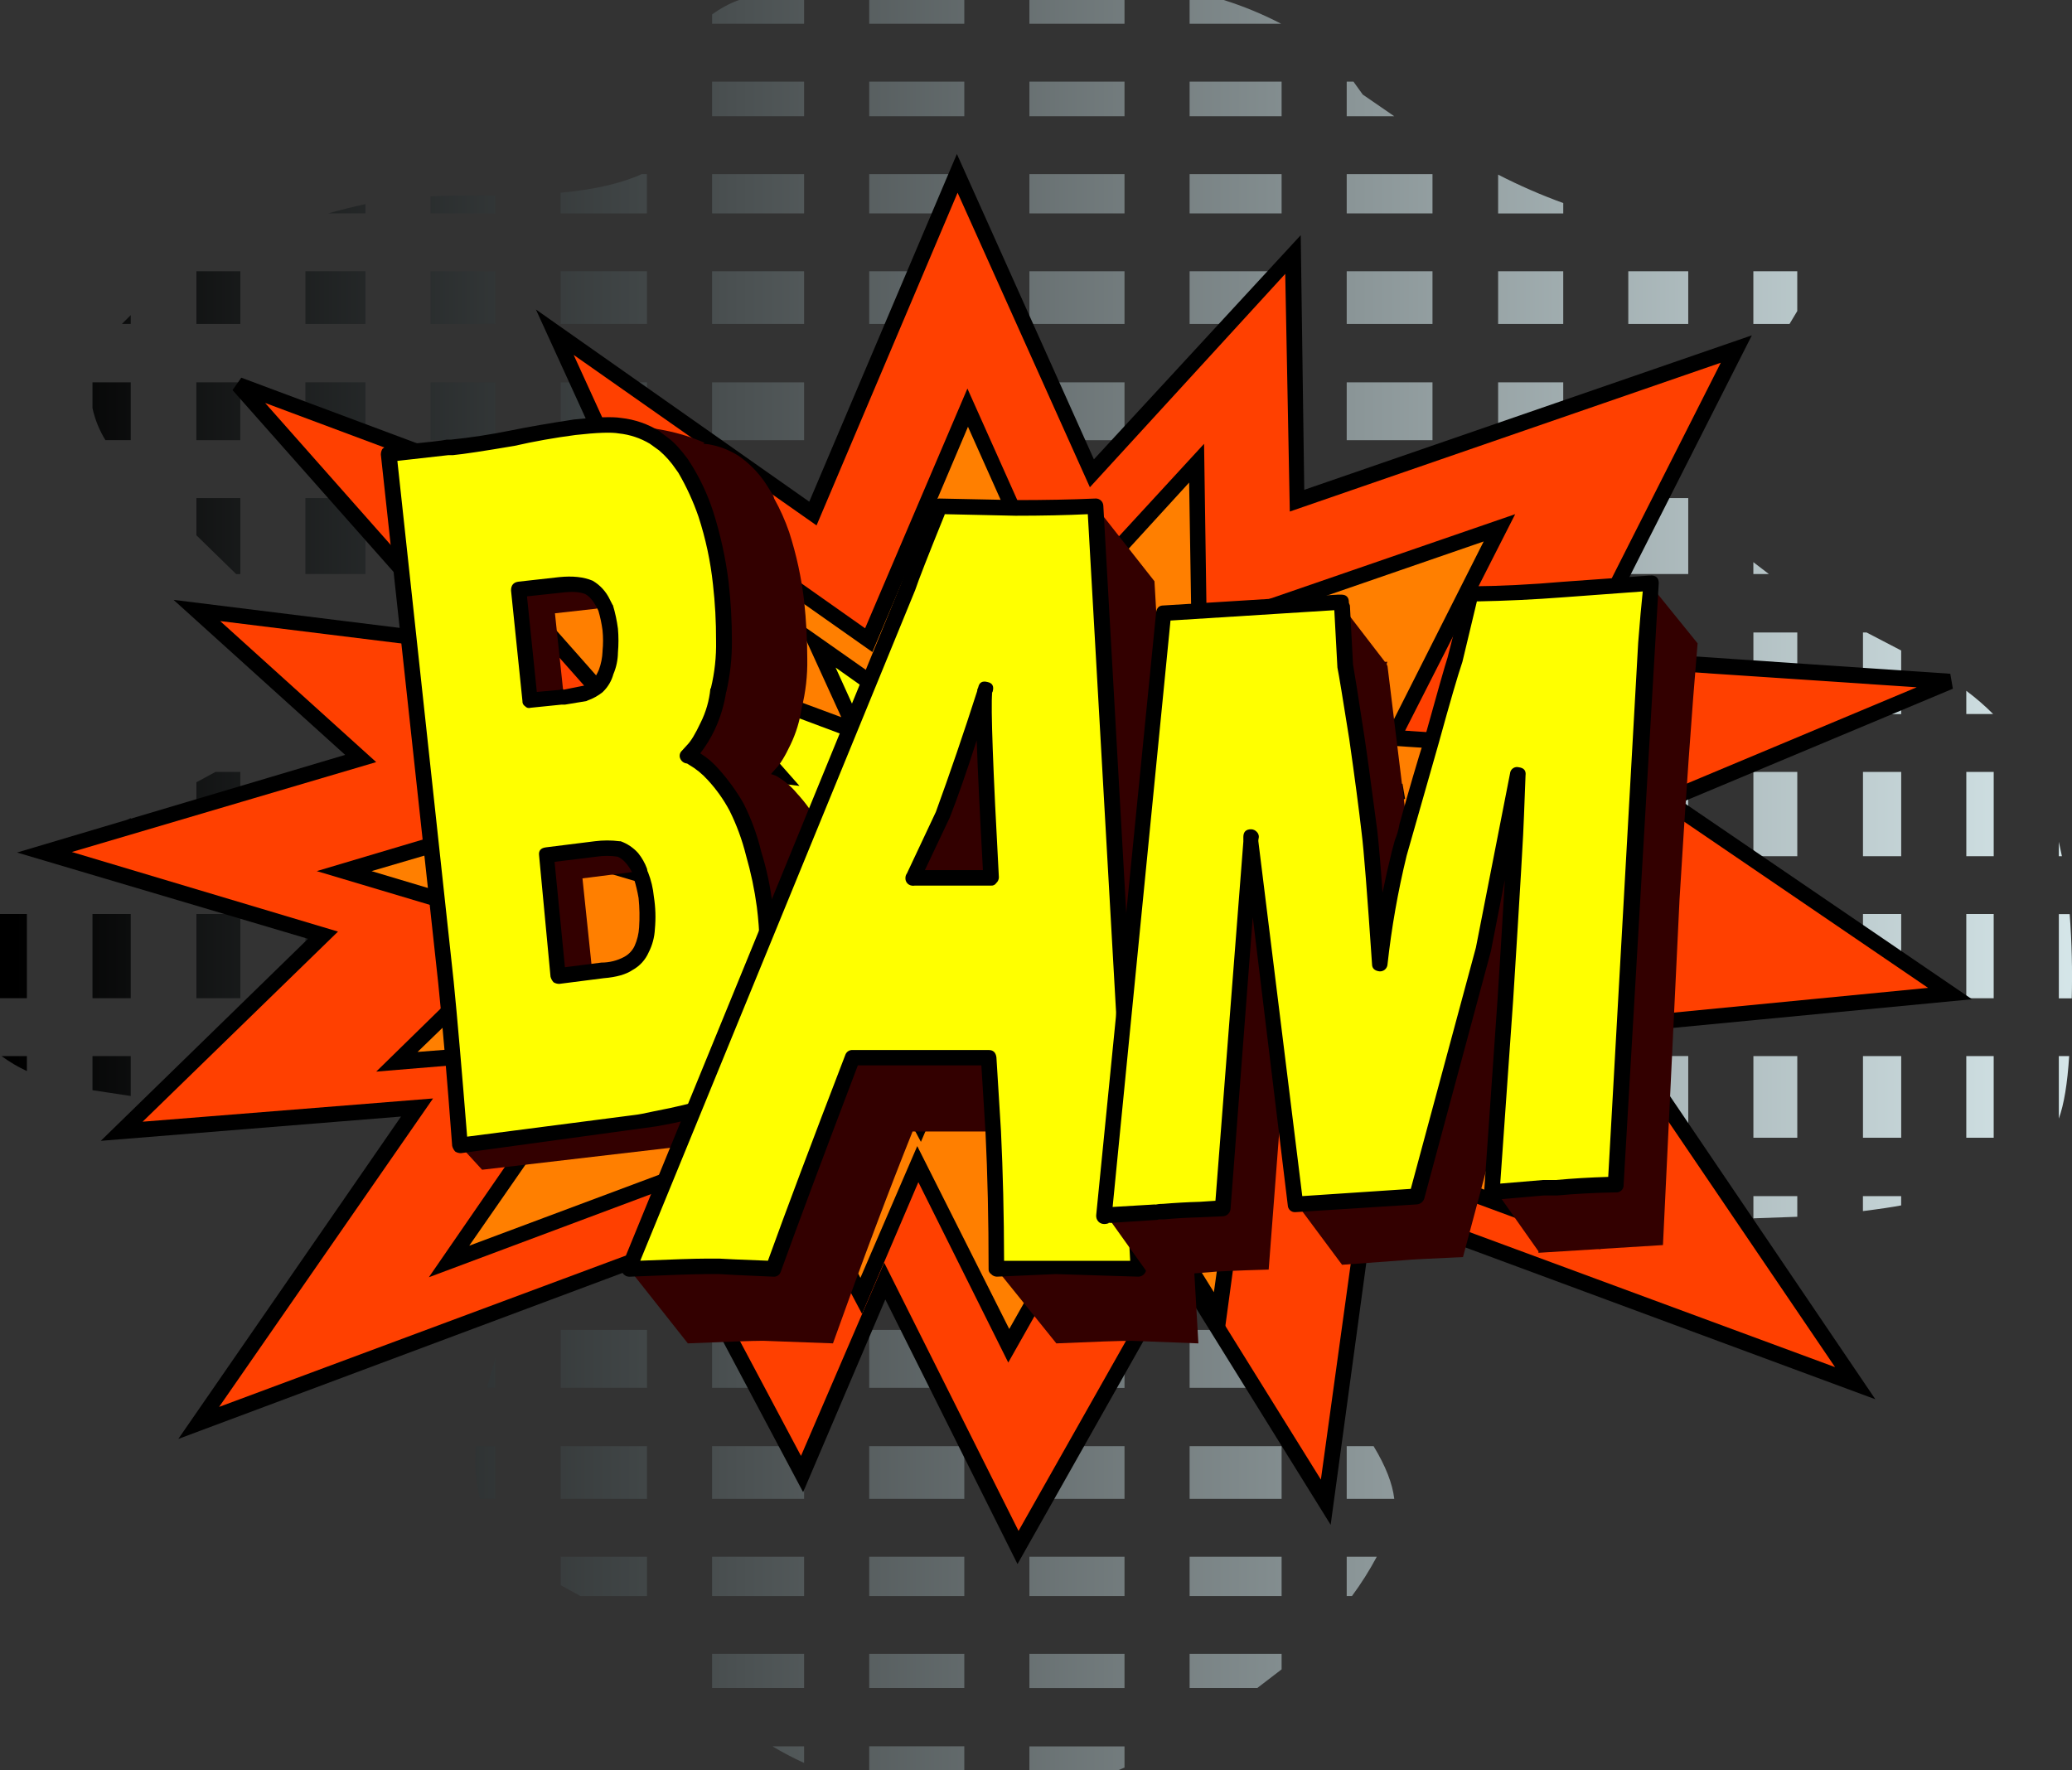
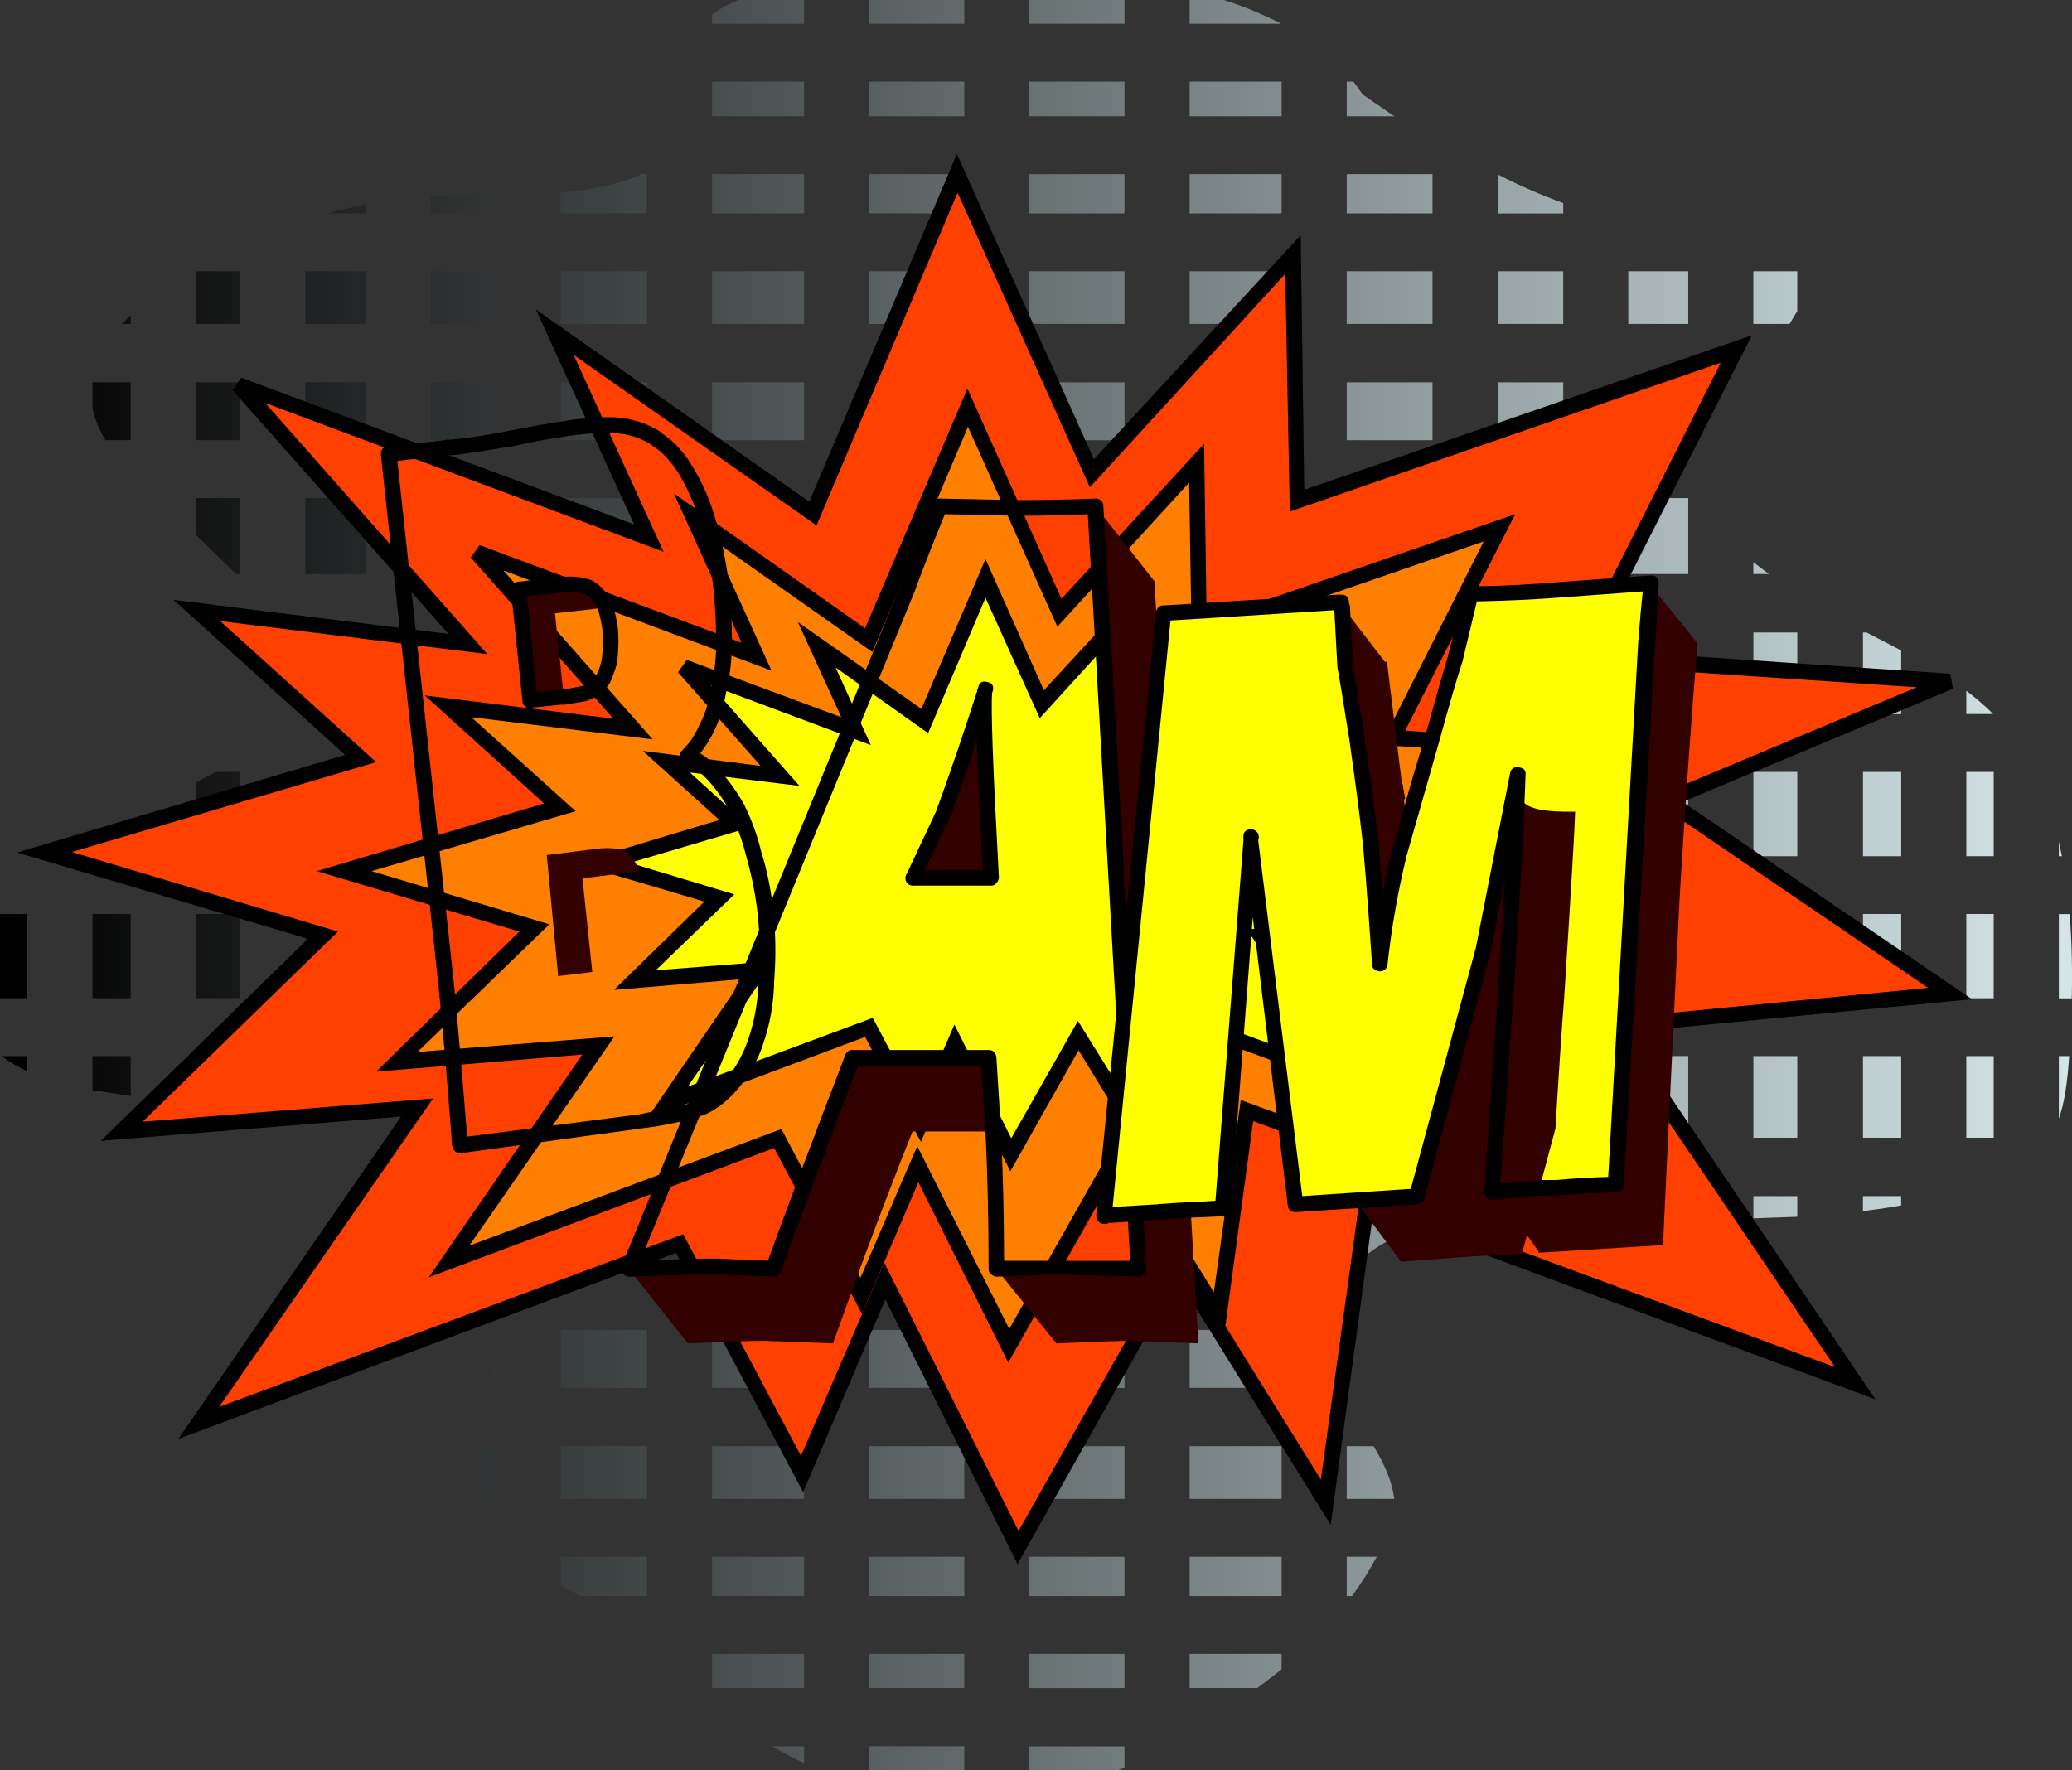
<svg xmlns="http://www.w3.org/2000/svg" version="1.0" id="Layer_1" x="0px" y="0px" viewBox="0 0 907.29 775.25" enable-background="new 0 0 907.29 775.25" xml:space="preserve">
  <rect x="0" y="0" width="907.29" height="775.25" fill="#333333" stroke="none" />
  <title>comictext_0012</title>
  <linearGradient id="SVGID_1_" gradientUnits="userSpaceOnUse" x1="1563.629" y1="585.3" x2="1763.917" y2="585.3" gradientTransform="matrix(4.53 0 0 4.53 -7077 -2263.78)">
    <stop offset="0" style="stop-color:#000000" />
    <stop offset="1" style="stop-color:#D6E7EA" />
  </linearGradient>
  <path fill="url(#SVGID_1_)" d="M245.52,681.8v12.45l8.6,4.75h29.19v-17.2H245.52 M422.25,764.8h-41.64v10.41h41.64v-10.37   M352.1,772.08v-7.24h-13.8C342.745,767.538,347.354,769.956,352.1,772.08 M352.1,739.27v-14.93h-40.28v14.93H352.1 M380.61,724.34  v14.93h41.64v-14.93H380.61 M352.1,699v-17.2h-40.28V699H352.1 M422.25,699v-17.2h-41.64V699H422.25 M492.4,774.13v-9.28h-41.64  v10.41h38.92L492.4,774.13 M450.76,724.35v14.93h41.64v-14.94h-41.64 M492.4,699v-17.2h-41.64V699H492.4 M561.19,699v-17.2h-40.28  V699H561.19 M589.7,681.8V699h2.3c4.035-5.46,7.665-11.209,10.86-17.2H589.7 M561.19,731.13v-6.79h-40.28v14.93h29.64l10.64-8.15   M601.47,633.36H589.7v23.08h20.82C609.767,649.773,606.75,642.08,601.47,633.36 M684.47,462.51H656v35.75h28.51v-35.73   M627.26,498.28v-35.75H589.7v35.75H627.26 M656,523.85v8.6c9.333-0.607,18.837-0.833,28.51-0.68v-7.92H656 M627.26,536.52v-12.67  H589.7v33.26h1.58c7.24-9.807,19.24-16.67,36-20.59 M520.91,523.85v33.26h40.28v-33.26H520.91 M450.76,607.85h41.64v-25.39h-41.64  v25.34 M520.91,582.46v25.34h40.28v-25.34L520.91,582.46 M520.91,633.37v23.08h40.28v-23.08H520.91 M450.76,633.37v23.08h41.64  v-23.08H450.76 M380.61,607.8h41.64v-25.34h-41.64V607.8 M380.61,633.37v23.08h41.64v-23.08H380.61 M422.25,523.85h-41.64v33.26  h41.64V523.85 M380.61,498.28h41.64v-35.75h-41.64V498.28 M492.4,498.28v-35.75h-41.64v35.75H492.4 M520.91,462.53v35.75h40.28  v-35.75H520.91 M492.4,523.85h-41.64v33.26h41.64V523.85 M450.76,400.3v36.88h41.64V400.3H450.76 M492.4,375v-36.93h-41.64V375  H492.4 M380.61,400.3v36.88h41.64V400.3H380.61 M422.25,375v-36.93h-41.64V375H422.25 M380.61,277v35.75h41.64V277H380.61   M422.25,251.43v-33.29h-41.64v33.26h41.64 M450.76,277v35.75h41.64V277H450.76 M492.4,251.4v-33.26h-41.64v33.26H492.4 M656,400.3  v36.88h28.51V400.3H656 M684.51,375v-36.93H656V375H684.51 M589.7,400.3v36.88h37.56V400.3H589.7 M589.7,338.07V375h37.56v-36.93  L589.7,338.07 M561.19,437.18V400.3h-40.28v36.88H561.19 M561.19,374.95v-36.88h-40.28V375h40.28 M561.19,312.77V277h-40.28v35.75  h40.28 M561.19,251.43v-33.29h-40.28v33.26h40.28 M627.27,312.72V277H589.7v35.75h37.56 M656,277v35.75h28.51V277H656 M627.26,251.4  v-33.26H589.7v33.26H627.26 M684.51,251.4v-33.26H656v33.26H684.51 M245.51,523.85v33.26h37.79v-33.26h-37.78 M311.82,523.85v33.26  h40.28v-33.26H311.82 M311.82,582.46v25.34h40.28v-25.34L311.82,582.46 M311.82,633.37v23.08h40.28v-23.08H311.82 M245.52,582.46  v25.34h37.79v-25.34H245.52 M208.41,633.37c-0.812,7.739-0.198,15.562,1.81,23.08H217v-23.08h-8.6 M213.15,607.8H217v-13.12  L213.15,607.8 M245.51,633.37v23.08h37.79v-23.08h-37.78 M188.52,462.52v22.85c12.053,2.42,21.547,6.043,28.48,10.87v-33.71h-28.5   M283.31,498.28v-35.75h-37.79v35.75H283.31 M311.82,462.53v35.75h40.28v-35.75H311.82 M57.25,480v-17.47H40.5v14.93L57.25,480   M11.77,462.53H0.68c3.476,2.54,7.19,4.737,11.09,6.56V462.53 M85.99,462.53V482l19.23,0.45v-19.92H86 M133.75,462.53v19.91  c9.953-0.153,18.703-0.153,26.25,0v-19.91h-26.27 M86,400.3v36.88h19.23V400.3H86 M105.22,375v-36.93H94.36L86,342.6V375h19.23   M40.5,437.18h16.75V400.3H40.5V437.18 M0,400.3v36.88h11.77V400.3H0 M57.25,358.21l-16.75,9.73v7h16.75V358.21 M86,218.14v16.29  l17.42,17h1.81v-33.29H86 M311.82,400.3v36.88h40.28V400.3H311.82 M311.82,338.07V375h40.28v-36.93L311.82,338.07 M245.52,400.3  v36.88h37.79V400.3L245.52,400.3 M160,437.18V400.3h-26.27v36.88H160 M188.5,400.3v36.88H217V400.3H188.5 M160,375v-36.93h-26.27  V375H160 M217,375v-36.93h-28.5V375H217 M245.51,338.12V375h37.79v-36.93h-37.78 M160,312.73V277h-26.27v8.37  c3.773,7.093,3.773,14.033,0,20.82v6.56H160 M188.5,277v35.75H217V277H188.5 M160,251.4v-33.26h-26.27v33.26H160 M217,251.4v-33.26  h-28.5v33.26H217 M283.3,312.72V277h-37.78v35.75h37.79 M311.82,277v35.75h40.28V277H311.82 M311.82,218.17v33.23h40.28v-33.26  h-40.28 M283.31,251.4v-33.26h-37.79v33.26H283.31 M245.52,167.4v25.34h37.79v-25.29h-37.79 M188.52,167.45v25.34H217v-25.34h-28.5   M217,141.88V118.8h-28.5v23.08H217 M245.51,118.8v23.08h37.79V118.8h-37.78 M188.5,86v7.47H217v-7.93  c-13.127,0-22.63,0.15-28.51,0.45 M160,93.46v-4.08c-5.433,1.207-10.863,2.563-16.29,4.07H160 M283.33,76.25H281  c-8.9,4.073-20.743,6.79-35.53,8.15v9.05h37.79V76.26 M133.73,167.45v25.34H160v-25.34H133.73 M85.98,167.45v25.34h19.23v-25.34H86   M105.23,118.8H86v23.08h19.23V118.8 M133.74,118.8v23.08H160V118.8h-26.27 M57.25,141.88V138l-3.85,3.85h3.85 M57.25,192.76v-25.31  H40.5v11.31c1.083,4.953,2.997,9.686,5.66,14L57.25,192.76 M656,167.45v25.34h28.51v-25.34H656 M684.51,141.88V118.8H656v23.08  H684.51 M589.7,118.8v23.08h37.56V118.8H589.7 M589.7,167.45v25.34h37.56v-25.34L589.7,167.45 M592.64,35.75h-2.94v15.16h20.82  l-13.8-9.5l-4.07-5.66 M684.52,93.45v-4.52c-9.761-3.542-19.287-7.7-28.52-12.45v17h28.51 M627.26,93.48V76.26H589.7v17.2h37.56   M520.91,167.46v25.34h40.28v-25.35h-40.28 M450.76,167.45v25.34h41.64v-25.34H450.76 M492.4,141.88V118.8h-41.64v23.08H492.4   M520.91,118.8v23.08h40.28V118.8H520.91 M352.1,192.8v-25.35h-40.28v25.34h40.28 M380.61,167.45v25.34h41.64v-25.34H380.61   M352.1,141.88V118.8h-40.28v23.08H352.1 M422.25,141.88V118.8h-41.64v23.08H422.25 M352.1,50.88V35.75h-40.28v15.16h40.28   M380.61,35.75v15.16h41.64V35.75H380.61 M380.61,76.25v17.2h41.64V76.26h-41.64 M352.1,93.46v-17.2h-40.28v17.2L352.1,93.46   M352.1,10.46V0h-28.51c-4.207,1.539-8.17,3.674-11.77,6.34v4.07h40.28 M422.25,10.41V0h-41.64v10.41H422.25 M520.91,35.75v15.16  h40.28V35.75H520.91 M450.76,35.75v15.16h41.64V35.75H450.76 M520.91,76.25v17.2h40.28V76.26h-40.28 M450.76,76.26v17.2h41.64v-17.2  H450.76 M492.4,10.41V0h-41.64v10.41H492.4 M520.91,0v10.41H561c-8.066-4.2-16.485-7.683-25.16-10.41H520.91 M901.52,462.53v27.38  c2.26-6.187,3.77-15.313,4.53-27.38H901.52 M767.78,523.85v9.73L787,532.9v-9.05L767.78,523.85 M713.02,523.85v8.83l26.25,1.13v-10  H713 M739.25,462.49H713v35.75h26.25v-35.71 M787,462.53h-19.22v35.75H787V462.53 M815.74,523.85v6.56  c7.24-0.907,12.82-1.737,16.74-2.49v-4.07h-16.72 M832.5,462.53h-16.74v35.75h16.74V462.53 M873.01,462.53H861v35.75h12v-35.75   M861,437.19h12V400.3h-12v36.88 M815.76,400.3v36.88h16.74V400.3H815.76 M832.5,338.07h-16.74V375h16.74V338.07 M861.01,338.07V375  h12v-36.93H861 M767.78,400.3v36.88H787V400.3H767.78 M713.02,400.3v36.88h26.25V400.3H713 M713,338.07V375h26.25v-36.93L713,338.07   M787,338.07h-19.22V375H787V338.07 M767.78,277v35.75H787V277H767.78 M713,277v35.75h26.25V277H713 M713,218.17v33.23h26.25v-33.26  H713 M774.55,251.4l-6.79-5.2v5.2H774.55 M872.76,312.72c-3.664-3.679-7.594-7.081-11.76-10.18v10.18h11.77 M832.49,312.72v-27.83  L817.34,277h-1.58v35.75h16.74 M902.88,375l-1.36-6.34V375H902.88 M907.18,437.23c0.325-12.301,0.024-24.61-0.9-36.88h-4.75v36.88  h5.66 M713,167.45v25.34h26.25v-25.34H713 M713,118.8v23.08h26.25V118.8L713,118.8 M767.76,118.8v23.08h15.84l3.39-5.66V118.8  h-19.21H767.76z" />
  <path fill="#FF4000" d="M729.77,350.52l124-52L692,287.61l68.34-134.87L568,219.27l-1.81-107.71l-88,95.72L419.31,76l-63.36,148.9  L243,145.5l41,90.06l-179.44-67l100.23,113.62L86.21,267.47l71.73,64.72L19.46,373.37l122,36.21l-88.25,86l129.43-10.41l-95.49,138  l210.44-78.52l53.63,100.92l36.21-84.4l58.38,116.54l70.15-124L580.65,658l17.88-131.25l214.07,79L706.46,449.4l147.31-14.26  L729.77,350.52z" />
  <path d="M855.13,301.64l-1.13-6.56l-156.59-10.64l69.7-137.58l-196,67.66L569.56,103L479,201.17L419,67.44l-64.64,152.28  l-119.7-84.18l43,94.13l-172-64.26l-3.85,5.43l94.59,106.81L76,262.72l75.13,67.89L7.47,373.37l127.4,37.79l-90.74,88.48L175.6,489  L78.07,630.2L296,548.74l55.67,104.77l36-84.4L445.55,685l70.37-124.68l66.75,107.49l18.56-136.45l219.95,81.46l-108.84-160.7  l151.16-14.49l-126.72-86.44l118.35-49.56 M722.75,349.83l121.52,82.82l-143.92,14l103.19,152.1L595.81,522l-17.42,126L515.7,547.16  L446,670.48L387.17,553l-36.43,84.63l-51.59-97.08L95.94,616.17l93.68-135.09L62.45,491.26L148,408L31.45,373.14l133.28-39.37  L96.4,272l117,14.48l-97.3-110l174.47,65.17l-39.37-86.21l106.35,74.67L419.31,84.4l57.93,129l85.54-93.46l2,104.09l188.72-65.17  l-66.73,131.92L839.29,301L722.75,349.83z" />
  <path fill="#FF7F00" d="M196.19,309.33l49.1,44.35l-94.59,27.83l83.3,24.9L173.79,465l88.21-7l-65.17,94.36l143.69-53.63  l36.66,68.79l24.67-57.7l39.83,79.65l48-84.63l44.13,71.05l12.19-89.6l146.2,54.08l-72.41-106.81l100.47-9.73l-84.63-57.7  l84.63-35.53l-110.43-7.47L656.45,231l-131.24,45.52L524.08,203l-60.19,65.4l-40.28-89.84l-43.23,101.81l-77.16-54.31l28.06,61.55  L208.63,241.9l68.56,77.39L196.19,309.33z" />
  <path d="M721.62,333.54l-1.13-6.34L615.27,320l48.2-94.81l-135.1,46.58l-1.13-77.39l-62.45,67.89l-41.18-92.1l-44.8,105  l-83.73-59.07l29.64,65.4L210,238.73l-3.85,5.43l62.45,70.6L186,304.58l52.27,47.29l-99.57,29.64L227.42,408l-62.68,61.32  l90.26-7.47l-67.21,97.53L339,502.8l38.47,72.64l24.66-57.7l39.37,79l48.2-85.31l46.16,74.45L548.74,491l152.06,56.16l-75.12-110.88  l104.32-10l-87.35-59.51l79-33.26 M337.84,293.72L311.59,236L382,285.57l41.86-98.66L463,274.48l57.7-63.13l1.13,69.92l127.85-44.13  l-45,89.16l101.15,6.56l-77.16,32.59l82.14,55.89l-97.08,9.5l69.7,102.51l-140.12-51.59l-11.77,84.18l-42.09-67.89l-47.52,84  l-40.28-80.1l-24.89,57.7l-34.62-65.17l-136.67,51.09l63.59-91.65l-86.21,6.79l57.7-55.89l-77.85-23.3l89.38-26.25l-45.71-41.18  l79.43,9.73l-65.4-74L337.84,293.72z" />
  <path fill="#FFFF00" d="M277.88,429.26l54.31-4.3l-40.05,57.93l88.25-32.81L403,492.17l15.16-35.3l24.44,48.88l29.42-52l27.15,43.67  l7.69-55l89.61,33.26L552.13,410l61.78-6.11l-52-35.53l52-21.72l-67.91-4.5l28.74-56.57L494,313.4l-0.68-45.26l-37.11,40.28  l-24.67-55.21L405,315.89l-47.47-33.49l17.2,37.79l-75.35-28.06l42.09,47.52l-49.56-6.11L322,360.92l-58.16,17.2L315,393.28  L277.88,429.26z" />
  <path d="M300.73,289l-3.85,5.43l36.21,41l-51.59-6.56l33.5,30.24l-63.13,19l56.57,16.75l-39.6,38.69l56.34-4.75l-41.86,61.1  l95.49-35.75l24.44,45.94l15.16-35.3l24,48.2l29.87-53l29,47.29l8.15-60.42l95.94,35.53L558,412.74l65.4-6.34l-54.53-37.34  l46.39-19.23l-1.13-6.56l-62.9-4.27l30.32-59.29l-84.4,29l-0.68-49.1l-39.37,42.71l-25.57-57.48l-28.06,65.62l-54.08-38l19,41.64  L300.73,289 M328.56,362.32l-26.48-24l48,5.88l-38.92-44.13l70.15,26.25l-15.41-33.96l40.51,28.74l25.12-59.29l23.76,52.72l34.62-38  l0.68,41.64l77.16-26.7L540.6,345.1l58.61,4.07l-44.35,18.56l49.14,33.7l-58,5.66l41.86,61.78l-84-31l-6.79,49.56L472,447.14  l-29.19,51.37l-24.89-49.78l-15.39,35.53l-20.37-38.47l-81,30.1l38-55l-52,4.07l34.4-33.26l-45.71-13.8L328.56,362.32z" />
-   <path fill="#330000" d="M287.16,191.89c1.079,1.065,2.297,1.98,3.62,2.72c3.074,2.607,5.743,5.657,7.92,9.05  c0.34,0.199,0.585,0.527,0.68,0.91c4.101,6.424,7.371,13.343,9.73,20.59c3.178,9.867,5.375,20.022,6.56,30.32  c0.882,8.341,1.326,16.723,1.33,25.11c0.134,7.318-0.703,14.622-2.49,21.72c-0.771,5.49-2.373,10.831-4.75,15.84  c-2.413,5.127-4.6,8.673-6.56,10.64l-2,2.26l2,0.68c3.52,2,6.661,4.603,9.28,7.69c3.913,4.224,7.273,8.929,10,14  c3.383,6.452,5.966,13.292,7.69,20.37c2.147,7.566,3.735,15.281,4.75,23.08c1.507,12.373,1.733,23.237,0.68,32.59  c-0.296,9.229-1.896,18.369-4.75,27.15c-2.252,6.378-5.54,12.341-9.73,17.65c-4.827,5.28-9.2,8.827-13.12,10.64  c-4.667,1.813-11.757,3.48-21.27,5l-8.6,1.81c-7.393,1.333-15.313,2.463-23.76,3.39l-53,6.56l9.73,10.64l79.68-9.3  c10.86-1.207,21.647-2.94,32.36-5.2c9.507-1.507,16.597-3.173,21.27-5c4.393-2.08,8.767-5.68,13.12-10.8  c3.773-4.073,7.017-9.88,9.73-17.42c3.039-8.741,4.64-17.917,4.74-27.17c1.053-9.333,0.827-20.197-0.68-32.59  c-1.015-7.799-2.603-15.514-4.75-23.08c-1.725-7.078-4.307-13.918-7.69-20.37c-2.727-5.071-6.087-9.776-10-14  c-2.573-3.133-5.723-5.744-9.28-7.69l-2-0.68l2-2.26c1.96-1.96,4.147-5.507,6.56-10.64c2.41-5.01,4.042-10.358,4.84-15.86  c1.787-7.098,2.624-14.402,2.49-21.72c-0.014-8.391-0.468-16.776-1.36-25.12c-1.185-10.298-3.382-20.454-6.56-30.32  c-1.755-5.09-3.953-10.015-6.57-14.72c-0.131-0.635-0.361-1.246-0.68-1.81l-3.17-5c-3.091-4.599-7.003-8.589-11.54-11.77  c-4.049-2.624-8.592-4.394-13.35-5.2l-2.26-0.23l0.45-0.45c-10.56-4.667-22.853-7.157-36.88-7.47  C277.106,187.077,282.43,188.941,287.16,191.89z" />
-   <path fill="#FFFF00" d="M224.93,191.89c-9.953,1.807-18.93,3.177-26.93,4.11h-2c-3.92,0.607-12.52,1.513-25.8,2.72l4.07,31.45  c4.227,36.667,7.56,66.763,10,90.29l10.33,101.79c0,0.153,0.227,2.793,0.68,7.92c1.96,18.407,3.997,42.243,6.11,71.51l53-6.56  c8.447-0.907,16.367-2.037,23.76-3.39l8.6-1.81c9.507-1.507,16.597-3.173,21.27-5c3.92-1.813,8.293-5.36,13.12-10.64  c4.19-5.309,7.478-11.272,9.73-17.65c2.854-8.781,4.454-17.921,4.75-27.15c1.053-9.333,0.827-20.197-0.68-32.59  c-1.015-7.799-2.603-15.514-4.75-23.08c-1.724-7.078-4.307-13.918-7.69-20.37c-2.727-5.071-6.087-9.776-10-14  c-2.619-3.087-5.76-5.69-9.28-7.69l-2-0.68l2-2.26c1.96-1.96,4.147-5.507,6.56-10.64c2.377-5.009,3.979-10.35,4.75-15.84  c1.782-7.105,2.613-14.416,2.47-21.74c-0.014-8.391-0.468-16.776-1.36-25.12c-1.185-10.298-3.382-20.453-6.56-30.32  c-2.359-7.247-5.629-14.166-9.73-20.59c-0.095-0.383-0.34-0.711-0.68-0.91c-2.177-3.393-4.846-6.443-7.92-9.05  c-1.323-0.74-2.541-1.655-3.62-2.72c-4.738-2.941-10.069-4.795-15.61-5.43c-4.073-0.6-10.71-0.373-19.91,0.68  c-9.2,1.207-18.1,2.79-26.7,4.75 M257.91,257.28c2.583,1.705,4.686,4.042,6.11,6.79l1.13,2c0.897,3.192,1.566,6.443,2,9.73  c0.302,3.159,0.302,6.341,0,9.5c0.012,3.108-0.604,6.186-1.81,9.05c-0.712,2.345-2.041,4.456-3.85,6.11  c-1.552,1.447-3.407,2.53-5.43,3.17l-9.28,1.58h-1.36l-13.35,1.58l-5-48.65l17.88-2c5.28-0.607,9.58-0.23,12.9,1.13 M244.39,427.45  l-5-53l21.27-2.72c3.377-0.465,6.803-0.465,10.18,0c2.357,0.668,4.425,2.1,5.88,4.07c1.454,1.754,2.601,3.742,3.39,5.88  c-0.04,0.496,0.122,0.986,0.45,1.36c1.171,3.225,1.931,6.585,2.26,10c0.76,4.408,0.911,8.9,0.45,13.35  c-0.298,3.212-1.14,6.35-2.49,9.28c-0.753,2.26-2.64,4.373-5.66,6.34c-2.713,1.813-6.56,2.793-11.54,2.94L244.39,427.45z" />
  <path fill="#330000" d="M265.21,266.11l-1.13-2c-1.424-2.748-3.527-5.085-6.11-6.79c-3.333-1.333-7.633-1.71-12.9-1.13l-17.88,2  l5,48.65l13.35-1.58h1.36L243,268.6l17.88-2C262.291,266.224,263.75,266.059,265.21,266.11z" />
  <path fill="#330000" d="M239.41,374.5l5,53l14.94-1.81l-4.3-41l21.5-2.72c1.199-0.172,2.409-0.249,3.62-0.23  c-0.789-2.138-1.936-4.126-3.39-5.88c-1.455-1.97-3.523-3.402-5.88-4.07c-3.377-0.465-6.803-0.465-10.18,0L239.41,374.5z" />
  <path d="M268.15,264.75l-1.15-2.26c-1.618-3.403-4.22-6.242-7.47-8.15c-3.92-1.66-8.823-2.187-14.71-1.58l-17.88,2  c-2.113,0.3-3.17,1.583-3.17,3.85l5,48.42c-0.075,0.905,0.36,1.777,1.13,2.26c0.611,0.717,1.599,0.987,2.49,0.68l13.35-1.36h1.58  l9.5-1.58l0.45-0.23c2.373-0.834,4.59-2.057,6.56-3.62l0.23-0.23c2.175-2.109,3.74-4.766,4.53-7.69c1.281-3.006,1.961-6.233,2-9.5  c0.302-3.463,0.302-6.947,0-10.41c-0.454-3.505-1.197-6.967-2.22-10.35l-0.23-0.23 M256.37,260.24c1.66,0.907,3.243,2.717,4.75,5.43  l0.91,1.81c0.822,2.816,1.427,5.691,1.81,8.6c0.302,3.009,0.302,6.041,0,9.05v0.23c-0.112,2.706-0.645,5.378-1.58,7.92  c-0.74,1.797-1.729,3.48-2.94,5l0.23-0.45c-1.353,1.146-2.883,2.065-4.53,2.72l0.45-0.23l-9.05,1.81l0.45-0.23h-1.36l-0.45,0.23  l-10,0.91l-4.3-41.86l14.71-1.58c4.86-0.64,8.497-0.43,10.91,0.63L256.37,260.24z" />
-   <path d="M239,371.11c-2.26,0.3-3.24,1.507-2.94,3.62l5,53c0.233,0.932,0.702,1.79,1.36,2.49c0.751,0.452,1.613,0.688,2.49,0.68  l19.46-2.49c5.58-0.453,9.803-1.66,12.67-3.62c3.115-1.724,5.575-4.427,7-7.69c1.62-3.162,2.547-6.632,2.72-10.18  c0.452-4.753,0.3-9.545-0.45-14.26c-0.344-3.656-1.202-7.244-2.55-10.66l-0.23-0.45l-0.23-1.13c-0.908-2.456-2.208-4.75-3.85-6.79  c-2.09-2.347-4.734-4.134-7.69-5.2h-0.45c-3.605-0.465-7.255-0.465-10.86,0L239,371.11 M247.37,423.61l-4.53-46.16l18.33-2.26  c3.076-0.464,6.204-0.464,9.28,0L270,375c1.557,0.613,2.933,1.611,4,2.9c1.078,1.234,1.993,2.602,2.72,4.07v-0.23l0.45,1.36  c-0.147-0.333-0.297-0.71-0.45-1.13c-0.016,1.05,0.299,2.079,0.9,2.94c0.843,2.745,1.511,5.54,2,8.37  c0.444,4.286,0.521,8.601,0.23,12.9c-0.164,2.816-0.842,5.578-2,8.15c-0.967,2.025-2.553,3.689-4.53,4.75  c-3.075,1.648-6.512,2.503-10,2.49L247.37,423.61z" />
  <path d="M195.51,192.57c-2.26,0.453-8.143,1.12-17.65,2l-7.92,0.68c-0.932,0.233-1.79,0.702-2.49,1.36  c-0.452,0.751-0.688,1.613-0.68,2.49l25.12,231.49c1.807,17.333,3.843,41.093,6.11,71.28c0.233,0.933,0.701,1.79,1.36,2.49  c0.751,0.452,1.613,0.688,2.49,0.68l85.76-11.77c10.26-1.813,17.5-3.623,21.72-5.43c4.98-2.26,9.733-6.107,14.26-11.54  c4.594-5.474,8.124-11.759,10.41-18.53c3.184-9.098,4.873-18.652,5-28.29c0.883-10.995,0.655-22.051-0.68-33  c-0.941-7.98-2.615-15.857-5-23.53c-1.757-7.269-4.337-14.315-7.69-21c-3.019-5.287-6.581-10.244-10.63-14.79  c-2.4-2.83-5.224-5.272-8.37-7.24c2.502-3.223,4.639-6.715,6.37-10.41c2.474-5.306,4.159-10.946,5-16.74v0.45  c1.714-7.42,2.549-15.015,2.49-22.63c0.004-8.55-0.473-17.094-1.43-25.59c-1.301-10.521-3.574-20.899-6.79-31  c-2.423-7.483-5.783-14.63-10-21.27l-0.23-0.23c-0.188-0.518-0.497-0.984-0.9-1.36l0.45,0.45c-3.333-4.527-6.2-7.693-8.6-9.5  l-3.62-2.72l-0.45-0.45c-5.149-3.221-10.961-5.232-17-5.88c-3.773-0.6-10.637-0.373-20.59,0.68c-10.86,1.66-19.987,3.243-27.38,4.75  c-8.9,1.813-17.727,3.17-26.48,4.07h-2 M196.38,199.33h2c4.667-0.453,13.643-1.81,26.93-4.07c8.6-1.96,17.5-3.543,26.7-4.75  c9.333-1.053,15.667-1.28,19-0.68c4.802,0.504,9.437,2.05,13.58,4.53l4.07,2.94c2.772,2.376,5.207,5.118,7.24,8.15l1.13,1.58  c3.561,6.106,6.516,12.547,8.82,19.23c3.143,9.631,5.268,19.566,6.34,29.64c0.934,8.19,1.388,16.427,1.36,24.67  c0.149,7.008-0.611,14.007-2.26,20.82l-0.23,0.23c-0.494,5.201-1.952,10.264-4.3,14.93c-2.26,4.827-4.22,8.07-5.88,9.73l-2.26,2.49  c-1.028,0.909-1.308,2.4-0.68,3.62c0.551,1.145,1.673,1.908,2.94,2l0.68,0.45c3.13,1.809,5.954,4.101,8.37,6.79  c3.72,4.029,6.913,8.515,9.5,13.35c3.125,6.279,5.553,12.882,7.24,19.69c2.141,7.415,3.729,14.98,4.75,22.63  c1.337,10.507,1.565,21.125,0.68,31.68c-0.067,9.014-1.597,17.957-4.53,26.48c-2.074,5.961-5.1,11.546-8.96,16.54  c-4.227,4.667-8.227,7.91-12,9.73c-3.167,1.333-9.957,3-20.37,5c-4.073,0.907-6.863,1.433-8.37,1.58l-73.32,9.5  c-2.327-29.173-4.287-51.803-5.88-67.89L174,201.85L196.38,199.33z" />
-   <path fill="#FFFF00" d="M315,554.62c1.96,0.153,9.88,0.53,23.76,1.13c8.3-23.233,19.84-54.083,34.62-92.55h59.51l2,32.36  c0.907,16.593,1.36,36.657,1.36,60.19l25.8-1.13l36.43,1.13l-18.78-334c-9.96,0.453-21.65,0.68-35.07,0.68l-33-0.68  c-6.94,16.447-11.607,28.29-14,35.53L275.39,555.76c17.047-0.753,28.047-1.13,33-1.13H315 M431.52,301.86  c-1.207,4.227-0.377,31.757,2.49,82.59h-34.16L413,356.62C418.713,341.387,424.887,323.133,431.52,301.86z" />
  <path fill="#330000" d="M413,356.62l-13.12,27.83H434c-2.867-50.84-3.697-78.37-2.49-82.59  C424.883,323.133,418.713,341.387,413,356.62z" />
  <path fill="#330000" d="M505.52,254.57l-25.8-32.81l18.78,334l-29.19-1.13l-33,1.13l26.25,32.59c16.893-0.753,27.893-1.13,33-1.13  l29.19,1.13L505.52,254.57z" />
  <path fill="#330000" d="M301.19,588.34c17.653-0.753,28.653-1.13,33-1.13l30.55,1.13c12.82-35.907,24.437-66.833,34.85-92.78h35.3  l-2-32.36h-59.52c-14.787,38.467-26.327,69.317-34.62,92.55c-13.88-0.607-21.8-0.983-23.76-1.13h-6.56c-4.98,0-15.98,0.377-33,1.13  L301.19,588.34z" />
  <path d="M434.47,303.45c-0.021,0.242-0.1,0.475-0.23,0.68c0.129-0.288,0.207-0.596,0.23-0.91c0.108-0.132,0.187-0.285,0.23-0.45  c0.6-2.26-0.153-3.617-2.26-4.07c-2.26-0.607-3.617,0.147-4.07,2.26c-0.124,0.386-0.275,0.764-0.45,1.13  c0.034,0.148,0.034,0.302,0,0.45c-5.9,18.4-11.933,36.067-18.1,53l-12.67,26.93c-0.431,0.579-0.669,1.278-0.68,2  c-0.113,1.665,1.07,3.139,2.72,3.39c0.449,0.092,0.911,0.092,1.36,0H434c0.905,0.075,1.777-0.361,2.26-1.13  c0.703-0.64,1.111-1.54,1.13-2.49c-2.587-47.573-3.567-74.5-2.94-80.78 M405,381.06L415.91,358c3.387-8.62,7.31-19.86,11.77-33.72  c0.46,13.333,1.367,32.267,2.72,56.8H405V381.06z" />
  <path d="M308.43,558H315c1.66,0.153,9.503,0.53,23.53,1.13c1.533,0.186,2.972-0.774,3.39-2.26  c6.813-18.96,18.053-49.057,33.72-90.29h54.08l1.81,29.19c0.907,18.553,1.36,38.553,1.36,60c-0.068,0.891,0.358,1.747,1.11,2.23  c0.64,0.703,1.54,1.111,2.49,1.13L462.3,558l36.21,1.13c0.95-0.019,1.85-0.427,2.49-1.13c0.632-0.67,0.961-1.57,0.91-2.49  l-18.78-334c-0.063-1.821-1.591-3.247-3.412-3.184c-0.069,0.002-0.139,0.007-0.208,0.014c-10.407,0.453-22.023,0.68-34.85,0.68  l-33-0.68c-1.468-0.128-2.812,0.83-3.17,2.26l-0.9,2.26c-6.787,16.447-11.16,27.447-13.12,33L272.22,554.4  c-0.454,1.058-0.281,2.28,0.45,3.17c0.644,0.996,1.754,1.592,2.94,1.58c17.333-0.753,28.27-1.13,32.81-1.13 M315.21,551.23h-6.79  c-4.053,0-13.407,0.303-28.06,0.91l120.39-293.72c1.333-4.073,5.633-15.073,12.9-33v-0.23l31,0.68c11.66,0,22.22-0.227,31.68-0.68  l18.56,327h-55.22c-0.047-20.053-0.5-38.987-1.36-56.8l-2-32.36c-0.3-2.113-1.43-3.17-3.39-3.17h-59.55  c-1.377-0.087-2.655,0.719-3.17,2c-14.987,38.993-26.3,69.09-33.94,90.29C323.933,551.677,316.917,551.37,315.21,551.23  L315.21,551.23z" />
  <path fill="#FFFF00" d="M714.83,367.94L723,256.61v-1.13h-0.9l-37.56,2.72c-13.88,1.053-27.38,1.72-40.5,2l-6.82,28.8  c-1.333,3.92-4.803,15.837-10.41,35.75c-1.96,6.487-5.507,18.857-10.64,37.11l-3.39,12c-3.977,15.849-6.85,31.954-8.6,48.2  c-1.96-29.567-3.47-48.727-4.53-57.48L589,291.68l-1.36-26.25c-0.305-0.47-0.462-1.02-0.45-1.58h-1.36l-76.26,4.75l-26.23,264.07  c0.422,0.011,0.831-0.151,1.13-0.45c6.667-0.453,13.983-0.907,21.95-1.36l3.17-0.23c0.753-0.153,9.353-0.607,25.8-1.36l12.45-160.89  l19.46,159.09h0.7l26.48-2c3.02-0.3,11.62-0.753,25.8-1.36l29.19-108.39l15.16-76.26c-0.3,10.713-0.527,16.52-0.68,17.42  c-0.153,6.787-1.737,33.713-4.75,80.78c-1.207,15.84-2.49,35.15-3.85,57.93l-2,26.48h2l20.37-1.81h4.75l27.15-1.36l1.13-29  C709.637,466.067,711.663,425.413,714.83,367.94z" />
  <path fill="#330000" d="M606.44,289.87l-18.78-24.44l1.34,26.25l10.64,72.86c1.053,8.747,2.563,27.907,4.53,57.48  c1.75-16.246,4.623-32.351,8.6-48.2l3.39-12l-8.6-70.15c-0.46-0.516-0.46-1.294,0-1.81h-1.13L606.44,289.87z" />
  <path fill="#330000" d="M723,256.61l-8.15,111.33c-3.167,57.473-5.203,98.14-6.11,122l-1.13,29l-27.15,1.36h-4.75l-20.39,1.7  l18.33,26v0.68l54.53-3.39L735.43,394c2.713-44.807,5.353-82.22,7.92-112.24L723,256.61z" />
-   <path fill="#330000" d="M484.48,532.22l19.23,26.93l26.25-2c1.96-0.3,10.483-0.677,25.57-1.13l5.88-76.71l-13.57-110.92  l-12.45,160.89c-16.447,0.753-25.047,1.207-25.8,1.36l-3.17,0.23C498.427,531.317,491.113,531.767,484.48,532.22z" />
-   <path fill="#330000" d="M664.6,339.43l-15.16,76.26l-29.19,108.39c-14.18,0.607-22.78,1.06-25.8,1.36l-26.48,2l19.69,26.48l27.15-2  c3.02-0.3,11.62-0.753,25.8-1.36l14.71-55c1.333-22.78,2.617-42.09,3.85-57.93c3.02-47.067,4.603-73.993,4.75-80.78  C664.073,355.943,664.3,350.137,664.6,339.43z" />
+   <path fill="#330000" d="M664.6,339.43l-15.16,76.26l-29.19,108.39l-26.48,2l19.69,26.48l27.15-2  c3.02-0.3,11.62-0.753,25.8-1.36l14.71-55c1.333-22.78,2.617-42.09,3.85-57.93c3.02-47.067,4.603-73.993,4.75-80.78  C664.073,355.943,664.3,350.137,664.6,339.43z" />
  <path d="M723,252.08h-0.9l-37.79,2.72c-13.727,1.207-27.153,1.873-40.28,2c-1.584,0.118-2.931,1.2-3.39,2.72  c-2.113,9.807-4.377,19.31-6.79,28.51c-1.053,3.167-4.447,15.083-10.18,35.75c-3.02,9.507-6.64,21.877-10.86,37.11  c-0.396,2.402-1.068,4.751-2,7l-1.36,5c-1.453,5.92-2.81,11.953-4.07,18.1c-0.813-11.787-1.567-20.763-2.26-26.93  c-2.713-20.667-4.6-34.47-5.66-41.41c-2.713-17.8-4.38-28.36-5-31.68l-1.36-25.8l-0.45-1.13v-0.23c0-2.26-1.13-3.39-3.39-3.39h-1.36  l-76.48,4.75c-1.813,0-2.87,0.98-3.17,2.94L480,532.22c-0.079,0.991,0.246,1.972,0.9,2.72c0.64,0.703,1.54,1.111,2.49,1.13  c0.778,0.028,1.552-0.126,2.26-0.45h-0.45c0.407-0.059,0.794-0.213,1.13-0.45c-0.211,0.173-0.439,0.324-0.68,0.45l21-1.36l0.91-0.23  h2.26c4.827-0.453,10.107-0.757,15.84-0.91l10-0.45c1.676-0.168,3.002-1.494,3.17-3.17l9.73-127.85l15.34,126.27  c0.081,1.71,1.532,3.031,3.243,2.951c0.049-0.002,0.098-0.006,0.147-0.01l53.18-3.39c1.454-0.136,2.694-1.11,3.17-2.49l29.19-108.39  l6.11-31.23c-0.747,13.187-1.803,30.52-3.17,52l-5.88,84.4c-0.051,0.92,0.278,1.82,0.91,2.49c0.64,0.703,1.54,1.111,2.49,1.13h2  l20.59-1.81h5.88c8.147-0.753,16.747-1.207,25.8-1.36c1.722,0.15,3.24-1.124,3.39-2.846c0.016-0.181,0.016-0.363,0-0.544  l15.39-263.4c0-2.26-1.13-3.39-3.39-3.39 M719.33,259.03c-0.593,5.42-1.26,12.887-2,22.4l-13.12,234  c-8.047,0.24-15.663,0.693-22.85,1.36h-5.66l-18.78,1.58l5.66-80.33c3.02-47.673,4.603-74.673,4.75-81l0.67-17.39  c0.3-2.113-0.68-3.32-2.94-3.62c-1.638-0.436-3.32,0.538-3.757,2.177c-0.047,0.178-0.079,0.36-0.093,0.543L646.27,415l-28.51,105.68  l-47.52,3.17L551,368.39v-0.45l0.23-1.36c0.021-0.847-0.308-1.664-0.91-2.26c-0.64-0.703-1.54-1.111-2.49-1.13  c-2.26,0-3.39,1.13-3.39,3.39v2l-12.22,157.31l-6.79,0.45c-5.433,0.153-10.863,0.457-16.29,0.91c-1.222-0.019-2.44,0.132-3.62,0.45  l0.68-0.23l-19,1.13l25.34-256.83l71.73-4.53l1.36,25.12c0.6,2.867,2.333,13.35,5.2,31.45c2.413,16.893,4.223,30.62,5.43,41.18  c0.907,7.093,2.417,26.177,4.53,57.25c0,1.813,1.057,2.87,3.17,3.17c1.814,0.178,3.428-1.148,3.606-2.962  c0.007-0.069,0.011-0.138,0.014-0.208c1.764-16.004,4.56-31.877,8.37-47.52l14-49.1c4.98-18.1,8.45-30.017,10.41-35.75l6.34-26.48  c12.573-0.227,25.24-0.83,38-1.81L719.33,259.03z" />
</svg>